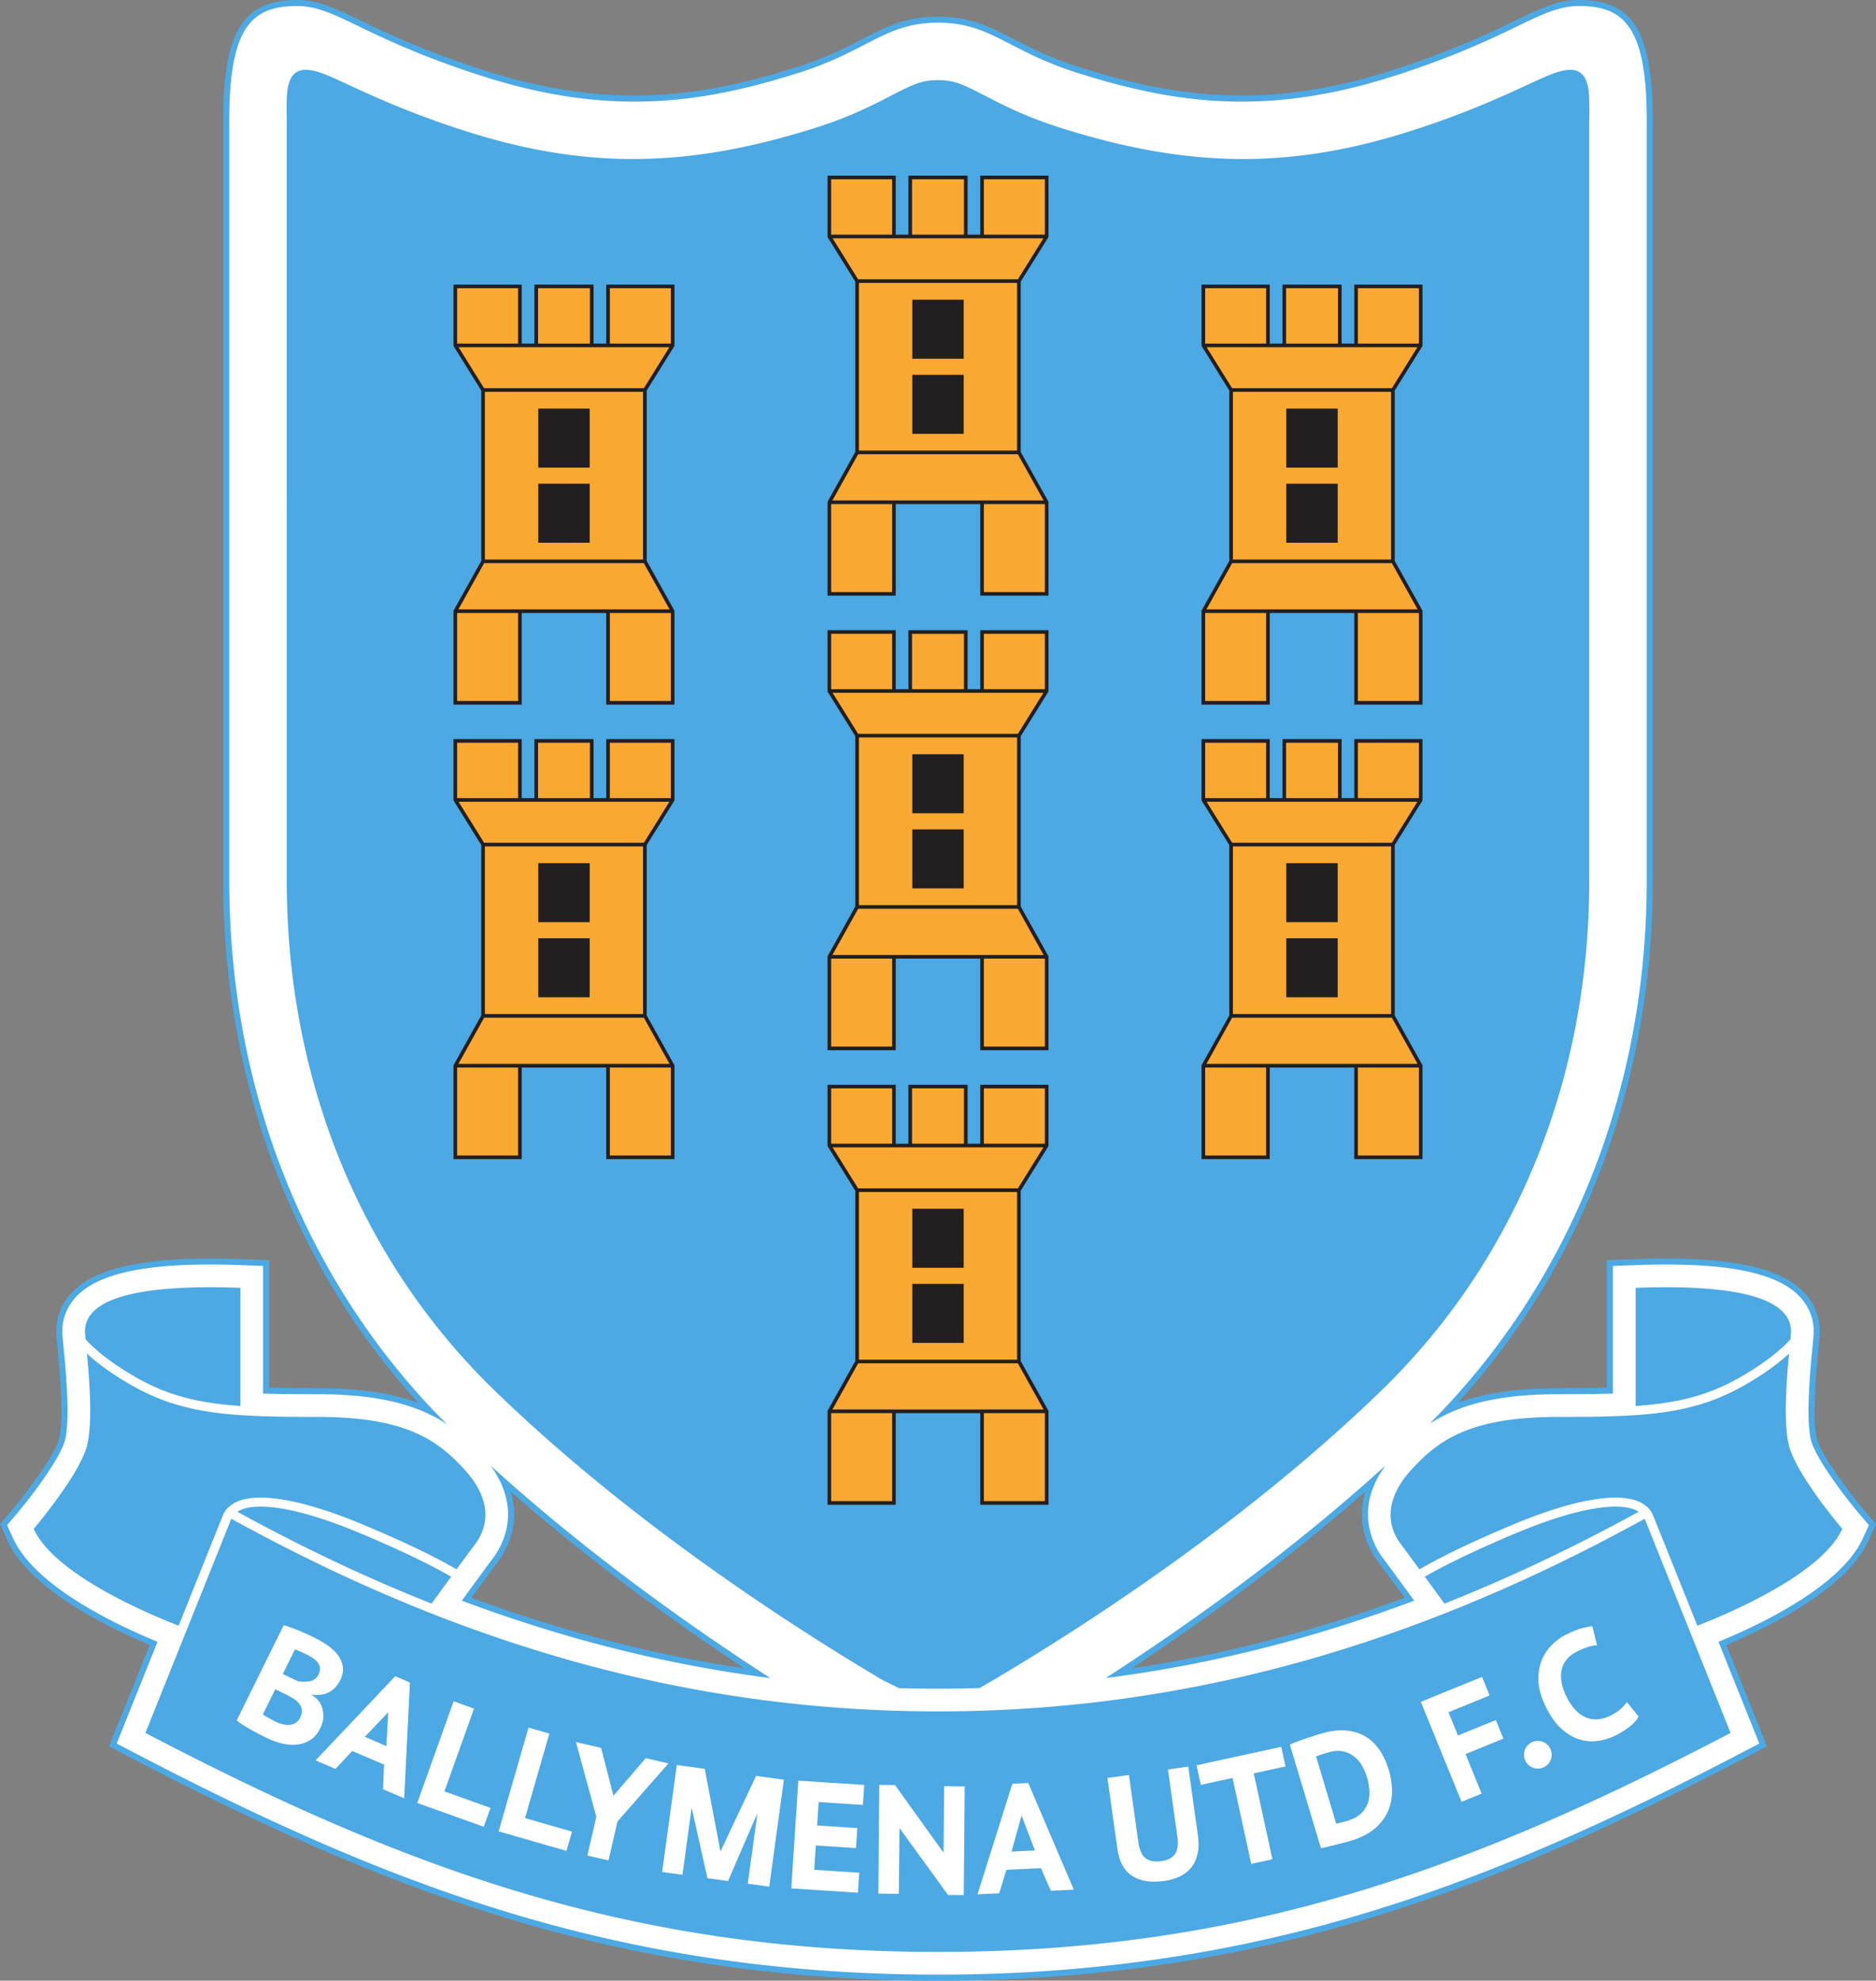
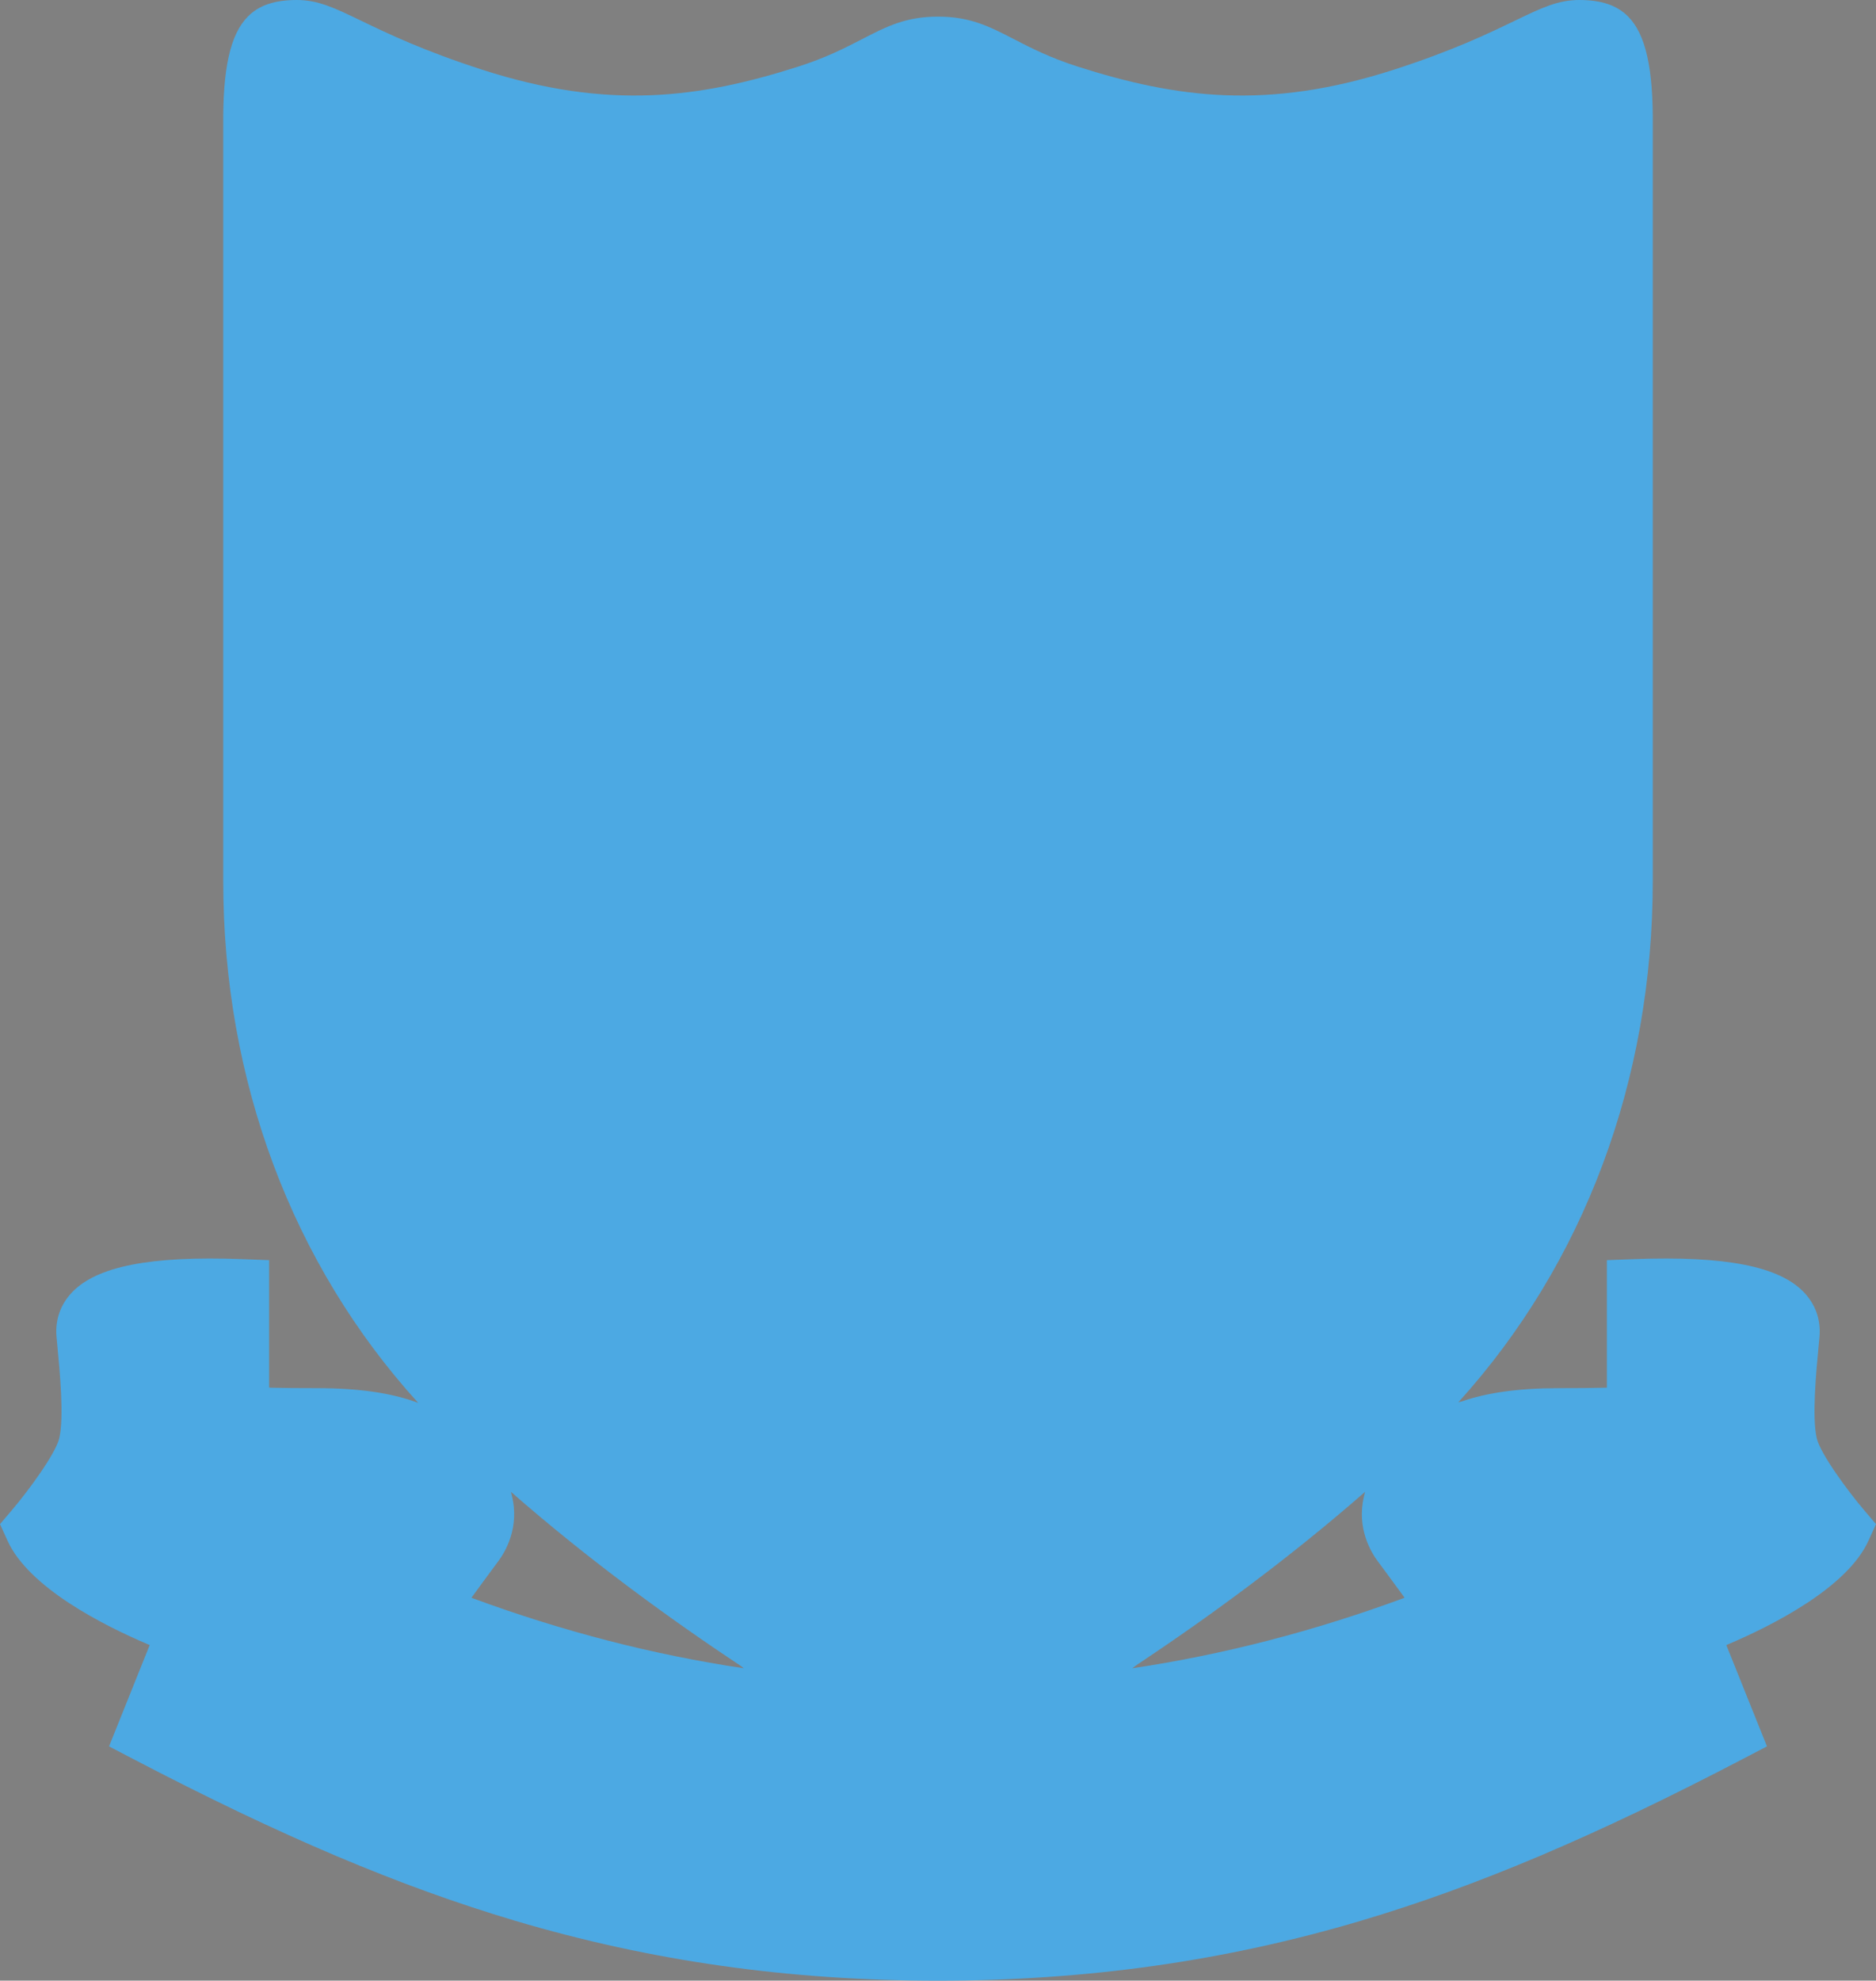
<svg xmlns="http://www.w3.org/2000/svg" viewBox="29.13 179.95 729.46 769.89">
  <rect x="29.13" y="179.95" width="729.46" height="769.89" fill="#808080" stroke="none" />
  <path fill="#4ca9e3" d="M134.357 719.359c5.403.138 11.362.176 18.032.176 16.432 0 28.666 1.899 38.396 5.365l.963.358c-49.022-53.943-75.815-125.298-75.815-202.897V229.266c-.233-22.731 2.725-35.96 9.588-42.896 4.337-4.38 10.383-6.421 19.028-6.421 8.282 0 14.643 3.066 25.183 8.146 10.115 4.875 23.967 11.552 46.914 18.959 49.094 15.846 84.582 10.99 122.762-1.177 10.923-3.481 18.388-7.332 24.972-10.73 9.453-4.877 16.919-8.73 29.477-8.73 12.563 0 20.03 3.853 29.482 8.73 6.585 3.398 14.049 7.249 24.972 10.73 38.18 12.167 73.668 17.023 122.761 1.177 22.948-7.407 36.8-14.084 46.914-18.96 10.54-5.079 16.902-8.145 25.184-8.145 8.644 0 14.69 2.041 19.027 6.421 6.864 6.935 9.822 20.165 9.589 42.884v293.107c0 77.478-26.71 148.732-75.587 202.646l1.412-.345c9.619-3.315 21.665-5.127 37.72-5.127 6.73 0 12.737-.038 18.181-.18l.438-.016v-49.573l10.759-.397c35.313-1.309 56.242 2.792 65.866 12.906 4.523 4.755 6.614 10.722 6.045 17.263l-.389 4.163c-.85 8.85-2.619 27.266-.665 35.362 1.44 5.965 11.843 20.183 18.423 27.913l4.598 5.404-2.934 6.463c-8.316 18.296-37.404 32.967-54.91 40.397l-.343.182 15.788 39.346-8.96 4.68c-57.873 30.234-103.817 49.698-148.967 63.112-52.727 15.66-106.503 23.275-164.402 23.275-57.899 0-111.675-7.614-164.401-23.275-45.151-13.414-91.094-32.878-148.968-63.111l-8.96-4.681 15.812-39.405-.566-.207c-17.527-7.457-46.425-22.086-54.71-40.314l-2.934-6.462 4.598-5.404c6.579-7.73 16.983-21.948 18.423-27.913 1.954-8.096.185-26.513-.665-35.366l-.39-4.165c-.568-6.535 1.523-12.502 6.046-17.257 9.624-10.114 30.553-14.215 65.866-12.906l10.759.397v49.524l.588.069m440.762 81.407c-4.047-5.538-8.238-11.253-10.27-13.963-2.518-3.357-8.292-12.752-5.386-25.064l.444-1.894c-30.334 26.544-61.956 49.453-88.796 67.29l-1.733 1.278c35.492-5.303 70.677-14.404 105.865-27.387l-.124-.26m-362.2.423c35.028 12.892 70.056 21.937 105.386 27.22l-1.09-.87c-26.97-17.896-58.84-40.951-89.403-67.695l.29 1.275c3.254 12.615-2.672 22.271-5.232 25.684-2.06 2.748-6.34 8.584-10.44 14.194z" />
-   <path fill="#fff" d="M131.417 721.626c6.18.207 13.087.261 20.972.261 23.32 0 37.948 3.885 48.976 10.669l1.665 1.113c-54.68-54.523-84.745-129.403-84.745-211.308V229.254a261.68 261.68 0 0 1-.013-2.464c0-20.553 2.776-32.557 8.92-38.765 3.919-3.959 9.272-5.724 17.357-5.724 7.744 0 13.924 2.978 24.162 7.913 10.176 4.905 24.113 11.622 47.213 19.078 49.689 16.04 85.586 11.13 124.198-1.175 11.111-3.54 18.668-7.44 25.336-10.88 9.17-4.731 16.412-8.468 28.403-8.467 11.988-.001 19.23 3.736 28.4 8.467 6.667 3.44 14.225 7.34 25.336 10.88 38.611 12.305 74.51 17.214 124.198 1.175 23.1-7.456 37.037-14.173 47.213-19.078 10.237-4.935 16.418-7.913 24.162-7.913 8.085 0 13.437 1.765 17.356 5.724 6.145 6.208 8.92 18.212 8.92 38.755 0 .807-.003 1.628-.011 2.462v293.12c0 81.706-29.922 156.424-84.351 210.915l2.45-1.426c10.89-6.348 25.298-9.964 47.796-9.964 7.637 0 14.358-.05 20.388-.242l.584.003v-49.616l8.494-.315c34.59-1.28 54.95 2.59 64.075 12.18 3.611 3.795 5.488 8.455 5.488 13.567 0 .615-.027 1.236-.081 1.863l-.388 4.152c-.572 5.95-1.553 16.168-1.553 24.85 0 4.411.253 8.428.943 11.285 1.633 6.768 12.47 21.31 18.918 28.887 0 0 2.877 3.38 3.63 4.267l-2.316 5.102c-8.348 18.364-38.923 33.13-55.805 40.099l-.341.204 15.847 39.493c-1.468.769-7.073 3.697-7.073 3.697-57.735 30.16-103.548 49.573-148.548 62.94-52.506 15.597-106.064 23.18-163.733 23.18-57.668 0-111.225-7.583-163.732-23.18-44.999-13.367-90.813-32.78-148.548-62.94 0 0-5.604-2.928-7.072-3.697l15.878-39.569-.56-.207c-16.92-7-47.3-21.723-55.618-40.021l-2.316-5.101 3.632-4.267c6.446-7.578 17.284-22.119 18.917-28.887.69-2.857.943-6.874.943-11.285 0-8.682-.982-18.902-1.553-24.854l-.389-4.155a21.479 21.479 0 0 1-.081-1.86c0-5.108 1.878-9.768 5.489-13.563 9.124-9.59 29.485-13.46 64.074-12.18l8.494.315V721.625M393.86 938.663c119.784 0 207.407-32.464 308.196-85.117l-33.406-83.247c-81.143 44.687-170.69 74.872-274.79 74.872h.001c-104.1 0-193.647-30.185-274.79-74.872l-33.407 83.247c100.79 52.653 188.413 85.117 308.197 85.117h-.001m271.659-212.231c16.4-1.18 28.096-4.134 40.57-11.325 9.487-5.466 15.337-10.408 18.905-14.2l.314-.341c.069-.725.13-1.395.183-2.002.784-9.017-7.448-19.991-60.368-18.032v45.962l.396-.062m59.267-20.343c-3.83 3.532-9.26 7.653-16.935 12.075-20.096 11.582-38.416 12.543-72.52 12.543s-46.648 8.625-57.624 20.777c-10.976 12.151-8.624 22.344-3.92 28.616 1.552 2.068 4.297 5.8 7.28 9.872l.824-.486c5.812-3.358 16.79-9.09 35.616-16.953 22.581-9.433 39.85-12.629 48.627-8.998 3.533 1.462 5.093 3.755 5.778 5.42l17.23 42.934.593-.257c13.79-5.42 47.972-20.305 55.748-37.413 0 0-18.033-21.166-20.776-32.535-2.12-8.784-.964-24.356.034-35.14l.045-.455m-309.57 127c33.756-19.955 97.627-60.789 151.206-112.79 52.02-50.491 80.669-120.787 80.669-197.938l.001-293.348c0-10.425.668-17.809-3.53-20.84-3.527-2.548-9.772-.105-14.851 2.169-10.286 4.603-25.494 12.287-50.052 20.214-47.368 15.29-87.305 14.957-137.846-1.15-12.902-4.111-21.716-8.659-28.798-12.313-8.804-4.543-11.888-5.98-18.156-5.98h.003c-6.268 0-9.352 1.437-18.156 5.98-7.083 3.654-15.896 8.202-28.798 12.313-50.541 16.107-90.478 16.44-137.846 1.15-24.559-7.927-39.766-15.611-50.052-20.214-5.08-2.274-11.324-4.717-14.852-2.17-4.197 3.032-3.53 10.416-3.53 20.841l.002 293.348c0 77.151 28.65 147.447 80.67 197.938 53.635 52.058 117.587 92.924 151.315 112.854l6.09 2.977a519.57 519.57 0 0 0 31.325-.031l5.185-3.01m163.823-30.948c-4.6-6.301-9.927-13.575-12.306-16.748-1.87-2.494-5.678-8.593-5.678-16.835 0-4.769 1.275-10.255 4.937-16.174l1.809-2.73c-37.106 33.756-77.158 62.162-108.6 82.483l1.95-.19c39.408-5.205 78.406-15.049 117.412-29.642l.476-.164m-370.358-.016c39.203 14.706 78.395 24.614 118.002 29.837l1.973.261c-31.468-20.33-71.59-48.776-108.755-82.59l.995 1.456c4.305 6.414 5.772 12.354 5.772 17.469 0 8.242-3.808 14.341-5.678 16.835-2.313 3.084-7.411 10.045-11.92 16.22l-.389.512m457.18-34.809c-6.228-3.517-21.605-2.134-46.993 8.472-18.743 7.83-29.588 13.505-35.23 16.765l-.512.233c2.665 3.643 5.345 7.318 7.398 10.135l.285.343c25.104-9.933 50.222-21.816 75.464-35.684l-.412-.264M63.267 701.473c3.609 3.711 9.341 8.435 18.363 13.634 12.385 7.138 24 10.103 40.214 11.3l.752.062v-45.937c-52.92-1.959-61.151 9.015-60.367 18.032.052.598.113 1.256.18 1.967l.858.942m143.448 88.414c2.96-4.04 5.676-7.733 7.217-9.787 4.705-6.272 7.057-16.464-3.919-28.616-10.977-12.152-23.52-20.777-57.624-20.777s-52.425-.96-72.52-12.543c-7.33-4.224-12.611-8.172-16.408-11.596l-.534-.604c1.007 10.8 2.244 26.777.086 35.72-2.743 11.369-20.776 32.535-20.776 32.535 7.885 17.349 42.931 32.414 56.32 37.637l.226-.476 17.024-42.425c.686-1.665 2.246-3.958 5.779-5.42 8.777-3.63 26.046-.435 48.627 8.998 19.051 7.959 30.068 13.734 35.823 17.074l.679.28m-9.744 13.345c2.07-2.84 4.832-6.63 7.582-10.39l-.491-.3c-5.647-3.263-16.49-8.934-35.21-16.754-25.937-10.834-41.425-12.044-47.384-8.237l.427.275c24.858 13.633 49.598 25.344 74.322 35.163z" />
-   <path fill="#fff" d="M154.482 844.068c.285 1.15.47 2.35.357 3.653-.115 1.303-.534 2.69-1.259 4.158-.973 1.97-2.24 3.44-3.797 4.41a12.09 12.09 0 0 1-5.096 1.76c-1.84.208-3.766.08-5.783-.38a26.474 26.474 0 0 1-5.834-2.08c-.614-.301-1.422-.7-2.427-1.197a77.855 77.855 0 0 1-3.178-1.67 92.075 92.075 0 0 1-3.353-1.956 28.07 28.07 0 0 1-2.953-2.06l18.306-37.073c.767.246 1.63.538 2.584.876.956.338 1.97.727 3.045 1.168 1.073.44 2.164.914 3.272 1.415 1.107.503 2.205 1.023 3.296 1.561 1.77.874 3.44 1.867 5.01 2.975 1.57 1.109 2.863 2.35 3.88 3.72 1.018 1.37 1.643 2.871 1.877 4.5.232 1.63-.12 3.394-1.057 5.29-.46.931-1.043 1.79-1.748 2.577a9.417 9.417 0 0 1-2.46 1.958c-3.06 1.692-7.14.95-7.14.95s3.512 1.622 4.458 5.445m-18.326 5.013c.954.47 1.908.832 2.865 1.081.957.25 1.869.334 2.736.25a5.41 5.41 0 0 0 2.35-.773c.7-.433 1.282-1.114 1.74-2.044.566-1.143.777-2.172.636-3.088a4.934 4.934 0 0 0-1.109-2.449c-.598-.718-1.344-1.354-2.236-1.905a33.922 33.922 0 0 0-2.769-1.534l-4.188-2.068-4.819 9.762c.168.172.44.375.813.602.374.229.796.472 1.263.724.467.254.944.51 1.43.772a38.9 38.9 0 0 0 1.288.67m5.508-17.2c.511.252 1.12.543 1.826.868.707.328 1.316.574 1.828.737 1.659.241 3.18.204 4.566-.113 1.384-.316 2.421-1.17 3.109-2.563.458-.93.642-1.772.549-2.529a4.308 4.308 0 0 0-.845-2.083 7.365 7.365 0 0 0-1.801-1.69 19.656 19.656 0 0 0-2.321-1.347c-.99-.488-1.9-.914-2.734-1.283-.835-.367-1.508-.634-2.02-.798l-4.711 9.54 2.554 1.262zM178.459 865.851l-12.359-5.29-6.513 6.966-7.75-3.316 30.977-32.713 5.708 2.443-2.228 45.017-8.221-3.52.386-9.587m-7.464-10.79 8.379 3.587.749-13.183zM217.238 890.01l-25.854-9.242 14.127-39.519 7.938 2.838-11.504 32.183 17.915 6.404zM249.4 899.393l-26.381-7.606 11.626-40.326 8.101 2.336-9.468 32.84 18.28 5.27zM267.661 877.953l12.562-14.599 8.826 2.034-19.815 22.567-3.487 15.132-8.216-1.894 3.474-15.074-7.925-29.02 9.768 2.25zM339.546 872.083l25.635 1.674-.507 7.774-17.223-1.125-.595 9.095 15.631 1.022-.508 7.774-15.631-1.02-.618 9.46 17.508 1.143-.509 7.776-25.92-1.694zM378.892 890.522l-.257 25.556-7.974-.07.372-42.262 6.095.055 18.888 26.276.248-25.815 7.974.07-.371 42.261-6.095-.053-18.88-26.019zM433.883 906.106l-13.427.654-2.806 9.115-8.421.41 13.533-42.971 6.202-.304 17.703 41.451-8.933.435-3.85-8.79m-7.536-20.436-3.898 14.003 9.103-.444zM483.269 867.753l7.898-1.111 3.746 26.668c.379 2.693.34 5.08-.115 7.165-.456 2.082-1.262 3.85-2.418 5.305-1.157 1.454-2.623 2.62-4.398 3.495-1.776.875-3.773 1.469-5.991 1.78-5.303.745-9.517.096-12.64-1.948-3.126-2.044-5.03-5.503-5.714-10.372l-3.89-27.677 8.348-1.174 3.664 26.079c.445 3.169 1.414 5.284 2.906 6.346 1.49 1.063 3.534 1.412 6.13 1.047 2.48-.349 4.23-1.27 5.246-2.767 1.018-1.495 1.315-3.75.893-6.758l-3.665-26.078zM528.993 866.573l-12.358 2.686 7.26 33.397-8.239 1.792-7.258-33.4-12.358 2.687-1.655-7.613 32.954-7.163zM530.68 858.081a43.617 43.617 0 0 1 2.668-1.112 88.543 88.543 0 0 1 3.168-1.138c1.097-.37 2.17-.724 3.22-1.06 1.05-.335 1.993-.63 2.83-.881 3.636-1.091 6.908-1.52 9.813-1.285 2.904.234 5.454 1.002 7.65 2.305 2.194 1.304 4.047 3.084 5.556 5.342 1.51 2.26 2.708 4.862 3.591 7.809a28.621 28.621 0 0 1 1.225 8.143 19.143 19.143 0 0 1-1.603 7.835c-1.084 2.473-2.792 4.707-5.127 6.701-2.336 1.992-5.468 3.58-9.396 4.759-.618.185-1.469.419-2.554.704-1.086.284-2.21.568-3.372.856-1.163.285-2.254.548-3.27.792-1.018.242-1.794.402-2.324.478L530.68 858.08m14.724 3.092c-.837.25-1.69.517-2.555.797-.868.283-1.526.532-1.975.75l7.82 26.07c.193-.018.482-.074.87-.168.388-.095.795-.196 1.218-.303l1.219-.303c.387-.095.672-.17.854-.226 2.328-.698 4.14-1.66 5.438-2.883 1.299-1.224 2.204-2.601 2.716-4.13.512-1.53.708-3.155.59-4.873a23.603 23.603 0 0 0-.953-5.16 22.117 22.117 0 0 0-1.818-4.273 12.372 12.372 0 0 0-3.03-3.66c-1.235-1.004-2.703-1.702-4.403-2.089-1.702-.385-3.7-.236-5.99.451zM581.608 841.465l23.79-9.695 2.94 7.214-15.983 6.515 3.69 9.051 14.717-5.997 2.94 7.215-14.718 5.998 6.27 15.382-7.808 3.183zM666.299 847.17c-.72 1.374-1.906 2.702-3.562 3.984a31.722 31.722 0 0 1-5.394 3.355 22.474 22.474 0 0 1-7.096 2.16c-2.449.316-4.87.083-7.266-.698-2.396-.78-4.68-2.174-6.853-4.178-2.174-2.005-4.126-4.765-5.858-8.28-1.802-3.657-2.773-7-2.911-10.03-.139-3.03.267-5.726 1.22-8.09.952-2.364 2.299-4.398 4.042-6.105 1.742-1.703 3.618-3.052 5.628-4.042 2.214-1.091 4.148-1.867 5.805-2.331 1.655-.462 3.073-.742 4.255-.838l1.804 7.4c-1.045.03-2.18.235-3.41.62s-2.711 1.004-4.448 1.86c-1.532.755-2.793 1.7-3.78 2.834a9.358 9.358 0 0 0-2.04 3.913c-.373 1.478-.417 3.128-.134 4.949.283 1.823.948 3.791 1.99 5.908.92 1.865 1.981 3.46 3.184 4.785 1.203 1.325 2.521 2.325 3.955 3.002 1.434.675 2.983.981 4.646.919 1.662-.06 3.397-.536 5.202-1.426 1.67-.822 2.994-1.676 3.977-2.56.983-.883 1.794-1.793 2.434-2.73zM298.069 882.578l-3.577 26.091-7.9-1.082 5.699-41.58 10.864 1.488 6.118 32.122 13.858-29.383 10.81 1.482-5.7 41.58-8.353-1.146 3.763-27.45-11.428 26.4-8.009-1.097zM632.481 862.027a5.38 5.38 0 1 1-10.76 0 5.38 5.38 0 0 1 10.76 0z" />
-   <path fill="#231f20" d="M377.434 376.045v35.453H350.9v-36.5l10.796-19.371v-66.208l-10.796-17.346v-23.84h26.533v22.646l-.036.287h4.52l.441.005v-22.939H405.363V271.166h4.669l.257-.03v-22.904h26.532v23.84l-10.796 17.346v66.208l10.796 19.37v36.502h-26.532v-35.575l-.234-.037h-32.61l-.011.158zM377.434 552.722v35.454H350.9v-36.502l10.796-19.37v-66.208l-10.796-17.345v-23.84h26.533v22.645l-.036.287h4.52l.441.007v-22.94H405.363v22.933h4.669l.257-.029V424.91h26.532v23.84l-10.796 17.347v66.207l10.796 19.37v36.502h-26.532V552.6l-.234-.037h-32.61l-.011.16zM377.434 729.4v35.454H350.9v-36.502l10.796-19.37v-66.208l-10.796-17.346v-23.84h26.533v22.646l-.036.287h4.52l.441.007v-22.94H405.363v22.932h4.669l.257-.028v-22.905h26.532v23.84l-10.796 17.347v66.207l10.796 19.37v36.503h-26.532v-35.577l-.234-.037h-32.61l-.011.159zM232.001 418.38v35.455H205.47v-36.502s10.62-19.056 10.797-19.37v-66.208l-10.797-17.345v-23.842H232v22.647l-.035.287h4.52l.441.005v-22.94H259.931v22.934h4.669l.257-.029v-22.904h26.532v23.841l-10.796 17.345v66.208l10.796 19.37v36.502h-26.532V418.26l-.234-.037h-32.61l-.011.158zM232.001 595.057v35.455H205.47V594.01s10.62-19.057 10.797-19.372v-66.206c-.21-.335-10.797-17.345-10.797-17.345v-23.84H232v22.645l-.035.287h4.52l.441.007v-22.94H259.931v22.933h4.669l.257-.03v-22.903h26.532v23.84l-10.796 17.346v66.206l10.796 19.372v36.502h-26.532v-35.576l-.234-.037h-32.61l-.011.158zM555.717 418.38v35.455h26.533v-36.502l-10.797-19.37v-66.208l10.797-17.345v-23.842h-26.533v22.647l.036.287h-4.52l-.441.005v-22.94h-23.005v22.934h-4.668l-.258-.029v-22.904H496.33v23.841l10.797 17.345v66.208l-10.797 19.37v36.502h26.532V418.26l.235-.037h32.61l.011.158zM555.717 595.057v35.455h26.533V594.01l-10.797-19.372v-66.206c.21-.335 10.797-17.345 10.797-17.345v-23.84h-26.533v22.645l.036.287h-4.52l-.441.007v-22.94h-23.005v22.933h-4.668l-.258-.03v-22.903H496.33v23.84l10.797 17.346v66.206l-10.797 19.372v36.502h26.532v-35.576l.235-.037h32.61l.011.158z" />
-   <path fill="#f9a931" d="m434.81 374.29-9.901-17.767-.178-.007H362.82l-.174.309-9.835 17.647.16.003h81.977l-.137-.186zM411.7 375.897v34.19h23.71v-34.011l.001-.19h-23.494l-.217.01zM376.021 376.022v34.065h-23.71V375.89l.17-.002h23.544l-.004.135zM424.62 288.512h-61.666l-.179-.031-9.902-15.91.269.007h81.682l-.09.18-9.784 15.715-.33.039zM363.109 354.854v-64.939l.25.007h60.895l.36.03v65.145l-.152.006H363.09l.02-.25m20.756-58.406v22.932h19.992v-22.932h-19.992m19.992 52.132v-22.933h-19.992v22.933ZM411.941 271.166h23.448l.021-.19v-21.332H411.7v21.53l.241-.007zM352.553 271.166h23.485l-.017-.422v-21.1h-23.71v21.51l.242.012zM383.77 271.17v-21.526h20.182v21.159l-.021.363h-19.808l-.353.003zM434.81 550.967l-9.901-17.768-.178-.006H362.82l-.174.309-9.835 17.647.16.003h81.977l-.137-.185zM411.7 552.574v34.19h23.71v-34.011l.001-.19h-23.494l-.217.012zM376.021 552.699v34.065h-23.71v-34.198l.17-.004h23.544l-.004.137zM424.62 465.189h-61.666l-.179-.03c-1.537-2.472-7.953-12.78-9.902-15.911l.269.007h81.682l-.09.18-9.784 15.716-.33.038zM363.109 531.53v-64.937l.25.008h60.895l.36.028v65.145l-.152.007H363.09l.02-.25m20.756-58.404v22.931h19.992v-22.931h-19.992m19.992 52.13v-22.932h-19.992v22.932zM411.941 447.843h23.448l.021-.189v-21.332H411.7v21.53l.241-.01zM352.553 447.843h23.485l-.017-.422v-21.1h-23.71v21.51l.242.012zM383.77 447.846v-21.524h20.182v21.159l-.021.362h-19.808l-.353.003zM434.81 727.645l-9.901-17.768-.178-.007H362.82l-.174.31-9.835 17.647.16.002h81.977l-.137-.185zM411.7 729.253v34.19h23.71V729.43l.001-.19h-23.494l-.217.013zM376.021 729.376v34.067h-23.71v-34.199l.17-.002h23.544l-.004.135zM424.62 641.867h-61.666l-.179-.032-9.902-15.908.269.005h81.682l-.09.18-9.784 15.715-.33.04zM363.109 708.208V643.27l.25.008h60.895l.36.029v65.145l-.152.007H363.09l.02-.25m20.756-58.406v22.932h19.992v-22.932h-19.992m19.992 52.131v-22.932h-19.992v22.932zM411.941 624.52h23.448l.021-.187v-21.334H411.7v21.531l.241-.01zM352.553 624.52h23.485l-.017-.421v-21.1h-23.71v21.51l.242.012zM383.77 624.524V603h20.182v21.159l-.021.363h-19.808l-.353.003zM289.379 416.626l-9.902-17.767-.178-.007h-61.911l-.174.309-9.835 17.647.16.003h81.977l-.137-.185zM266.269 418.234v34.19h23.709v-34.012l.003-.19h-23.495l-.217.011zM230.59 418.357v34.066h-23.71v-34.198l.17-.002h23.544l-.004.134zM279.189 330.848h-61.666l-.18-.031c-1.537-2.471-7.952-12.78-9.902-15.91l.27.007h81.682l-.091.179c-2.074 3.33-8.266 13.28-9.783 15.717l-.33.038zM217.677 397.19V332.25l.25.007h60.895l.36.029v65.146l-.151.006h-61.375l.021-.25m20.756-58.405v22.931h19.992v-22.931h-19.992m19.992 52.13v-22.932h-19.992v22.932zM266.51 313.502h23.448l.02-.19v-21.331h-23.71v21.53l.242-.009zM207.122 313.502h23.484l-.016-.422v-21.1h-23.71v21.51l.242.012zM238.339 313.505v-21.524h20.18v21.158l-.02.363h-19.808l-.352.003zM289.379 593.302l-9.902-17.768-.178-.007h-61.911l-.174.31-9.835 17.647.16.002h81.977l-.137-.185zM266.269 594.91V629.1h23.709v-34.012l.003-.189h-23.495l-.217.012zM230.59 595.035v34.064h-23.71v-34.198l.17-.003h23.544l-.004.136zM279.189 507.525h-61.666l-.18-.03c-1.537-2.472-7.952-12.78-9.902-15.91l.27.005h81.682l-.091.18-9.783 15.716-.33.038zM217.677 573.867v-64.939l.25.008h60.895l.36.03v65.144l-.151.006h-61.375l.021-.25m20.756-58.405v22.932h19.992v-22.932h-19.992m19.992 52.132V544.66h-19.992v22.932zM266.51 490.18h23.448l.02-.19v-21.332h-23.71v21.53l.242-.01zM207.122 490.18h23.484l-.016-.423v-21.1h-23.71v21.51l.242.012zM238.339 490.183v-21.525h20.18v21.158l-.02.363h-19.808l-.352.004zM498.34 416.626c2.008-3.604 8.444-15.153 9.902-17.767l.177-.007h61.912l.174.309 9.834 17.647-.16.003h-81.977l.138-.185zM521.45 418.234v34.19h-23.71v-34.012l-.002-.19h23.494l.218.011zM557.129 418.357v34.066h23.71v-34.198l-.17-.002h-23.544l.004.134zM508.53 330.848h61.666l.179-.031 9.902-15.91-.269.007h-81.682l.09.179 9.784 15.717.33.038zM570.062 397.44h-61.374l-.15-.007v-65.145l.358-.029h60.895l.25-.007v64.938l.021.251m-40.768-58.655v22.931h19.992v-22.931h-19.992m19.992 52.13v-22.932h-19.992v22.932zM521.209 313.502h-23.448l-.02-.19v-21.331h23.709v21.53l-.241-.009zM580.597 313.502h-23.484l.016-.422v-21.1h23.71v21.51l-.242.012zM549.38 313.505v-21.524H529.2v21.158l.02.363h19.807l.353.003zM498.34 593.302l9.902-17.768.177-.007h61.912l.174.31 9.834 17.647-.16.002h-81.977l.138-.185zM521.45 594.91V629.1h-23.71v-34.012l-.002-.189h23.494l.218.012zM557.129 595.035v34.064h23.71v-34.198l-.17-.003h-23.544l.004.136zM508.53 507.525h61.666l.179-.03 9.902-15.91-.269.005h-81.682l.09.18 9.784 15.716.33.038zM570.062 574.117h-61.374l-.15-.006v-65.145l.358-.029h60.895l.25-.008v64.939l.021.25m-40.768-58.655v22.932h19.992v-22.932h-19.992m19.992 52.132v-22.932h-19.992v22.932zM521.209 490.18h-23.448l-.02-.19v-21.332h23.709v21.53l-.241-.01zM580.597 490.18h-23.484l.016-.423v-21.1h23.71v21.51l-.242.012zM549.38 490.183v-21.525H529.2v21.158l.02.363h19.807l.353.004z" />
</svg>